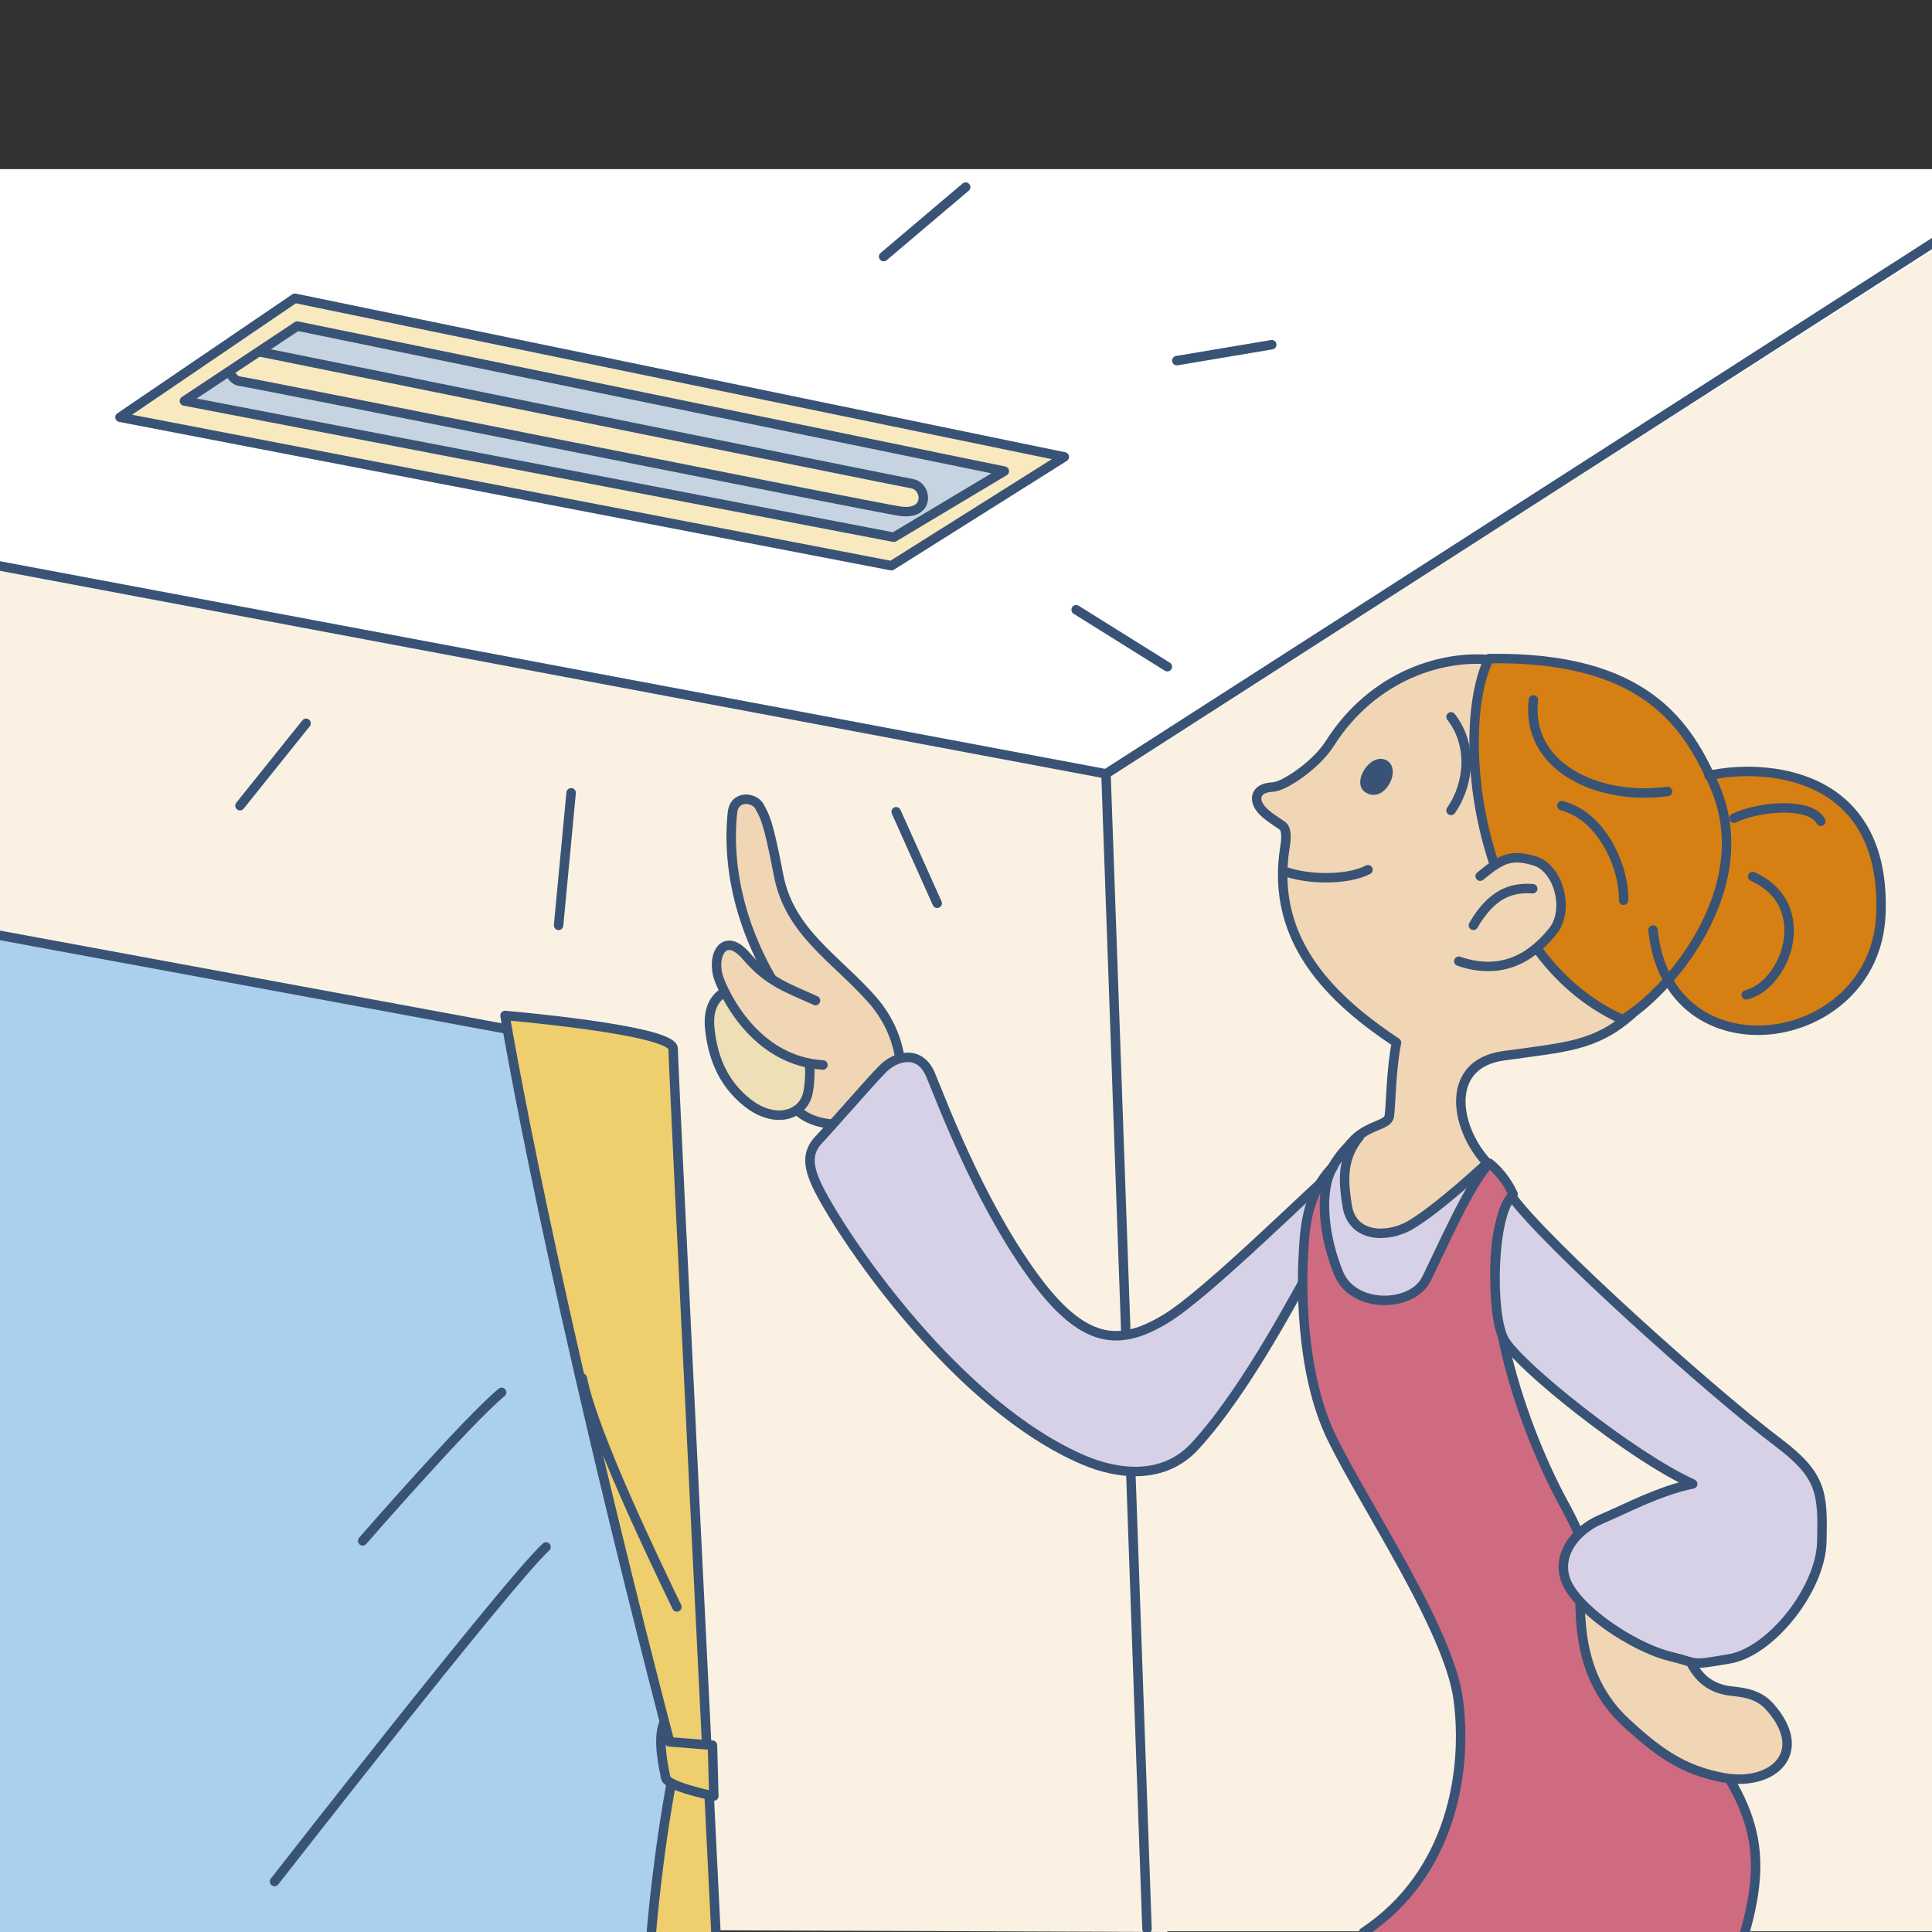
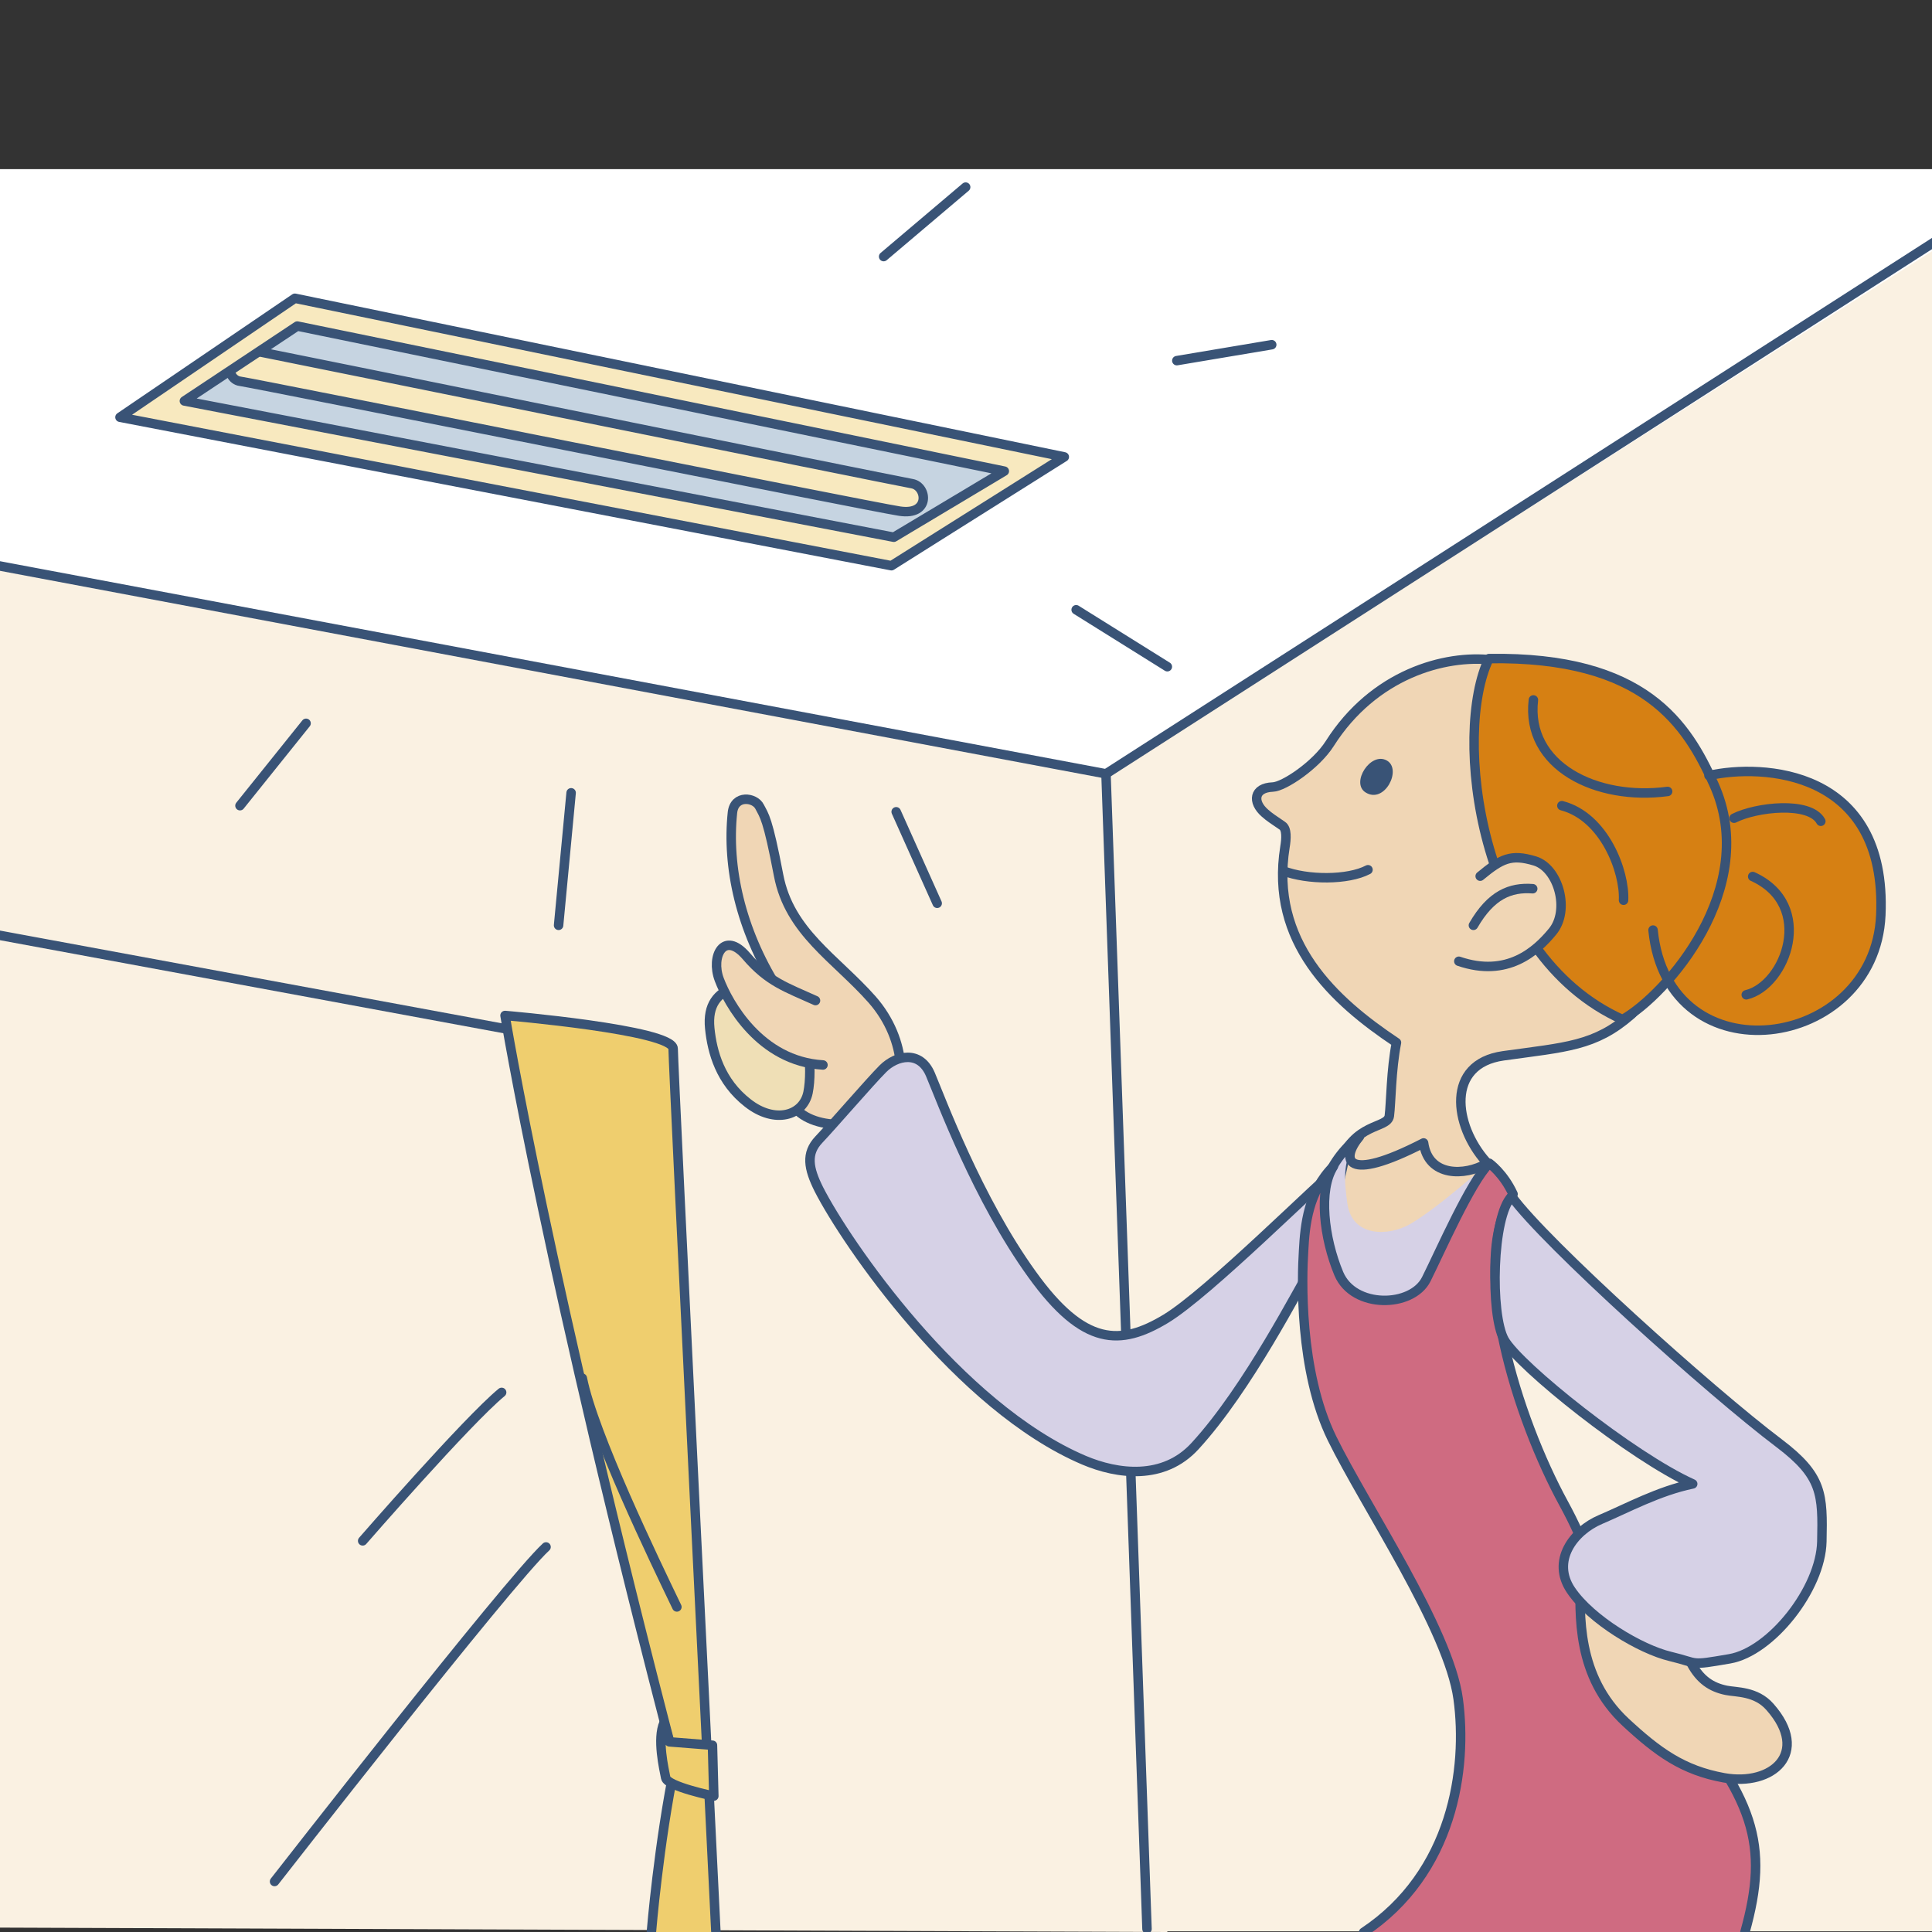
<svg xmlns="http://www.w3.org/2000/svg" xmlns:xlink="http://www.w3.org/1999/xlink" version="1.1" id="レイヤー_1" x="0px" y="0px" width="570px" height="570px" viewBox="0 0 570 570" style="enable-background:new 0 0 570 570;" xml:space="preserve">
  <rect x="0" y="0" width="570" height="570" fill="#333333" stroke="none" />
  <style type="text/css">
	.st0{clip-path:url(#SVGID_2_);fill:#FFFFFF;}
	.st1{clip-path:url(#SVGID_4_);fill:#FAF1E2;}
	.st2{clip-path:url(#SVGID_6_);fill:#FAF1E2;}
	.st3{clip-path:url(#SVGID_8_);fill:#C6D4E1;}
	.st4{clip-path:url(#SVGID_10_);fill:#F8E9BF;stroke:#395376;stroke-width:2.793;stroke-linecap:round;stroke-linejoin:round;}
	.st5{clip-path:url(#SVGID_12_);fill:#F8E9BF;stroke:#395376;stroke-width:2.793;stroke-linecap:round;stroke-linejoin:round;}
	.st6{clip-path:url(#SVGID_14_);fill:none;stroke:#395376;stroke-width:2.793;stroke-linecap:round;stroke-linejoin:round;}
	.st7{clip-path:url(#SVGID_16_);fill:none;stroke:#395376;stroke-width:2.793;stroke-linecap:round;stroke-linejoin:round;}
	.st8{clip-path:url(#SVGID_18_);fill:#AAD0ED;}
	.st9{clip-path:url(#SVGID_20_);fill:none;stroke:#395376;stroke-width:2.793;stroke-linecap:round;stroke-linejoin:round;}
	.st10{clip-path:url(#SVGID_22_);fill:#EFCE6E;}
	.st11{clip-path:url(#SVGID_24_);fill:none;stroke:#395376;stroke-width:2.793;stroke-linecap:round;stroke-linejoin:round;}
	.st12{clip-path:url(#SVGID_26_);fill:none;stroke:#395376;stroke-width:2.793;stroke-linecap:round;stroke-linejoin:round;}
	.st13{clip-path:url(#SVGID_28_);fill:none;stroke:#395376;stroke-width:2.793;stroke-linecap:round;stroke-linejoin:round;}
	.st14{clip-path:url(#SVGID_30_);fill:none;stroke:#395376;stroke-width:2.793;stroke-linecap:round;stroke-linejoin:round;}
	.st15{clip-path:url(#SVGID_32_);fill:none;stroke:#395376;stroke-width:2.793;stroke-linecap:round;stroke-linejoin:round;}
	.st16{clip-path:url(#SVGID_34_);fill:none;stroke:#395376;stroke-width:2.793;stroke-linecap:round;stroke-linejoin:round;}
	.st17{clip-path:url(#SVGID_36_);fill:none;stroke:#395376;stroke-width:2.793;stroke-linecap:round;stroke-linejoin:round;}
	.st18{clip-path:url(#SVGID_38_);fill:none;stroke:#395376;stroke-width:2.793;stroke-linecap:round;stroke-linejoin:round;}
	.st19{clip-path:url(#SVGID_40_);fill:none;stroke:#395376;stroke-width:2.793;stroke-linecap:round;stroke-linejoin:round;}
	.st20{clip-path:url(#SVGID_42_);fill:none;stroke:#395376;stroke-width:2.793;stroke-linecap:round;stroke-linejoin:round;}
	.st21{clip-path:url(#SVGID_44_);fill:#EFCE6E;stroke:#395376;stroke-width:2.793;stroke-linecap:round;stroke-linejoin:round;}
	.st22{clip-path:url(#SVGID_46_);}
	.st23{fill:#F0D6B5;}
	.st24{fill:none;stroke:#395376;stroke-width:2.793;stroke-linecap:round;stroke-linejoin:round;}
	.st25{clip-path:url(#SVGID_48_);}
	.st26{fill:#EFDFB6;}
	.st27{clip-path:url(#SVGID_50_);}
	.st28{clip-path:url(#SVGID_52_);}
	.st29{clip-path:url(#SVGID_54_);fill:#395376;}
	.st30{clip-path:url(#SVGID_56_);fill:none;stroke:#395376;stroke-width:2.793;stroke-linecap:round;stroke-linejoin:round;}
	.st31{clip-path:url(#SVGID_58_);fill:none;stroke:#395376;stroke-width:2.793;stroke-linecap:round;stroke-linejoin:round;}
	.st32{clip-path:url(#SVGID_60_);fill:#D68013;}
	.st33{clip-path:url(#SVGID_62_);}
	.st34{fill:#D68013;}
	.st35{clip-path:url(#SVGID_64_);}
	.st36{clip-path:url(#SVGID_66_);}
	.st37{fill:#D6D1E6;}
	.st38{clip-path:url(#SVGID_68_);fill:#D6D1E6;}
	.st39{clip-path:url(#SVGID_70_);fill:none;stroke:#395376;stroke-width:2.793;stroke-linecap:round;stroke-linejoin:round;}
	.st40{clip-path:url(#SVGID_72_);}
	.st41{fill:#CF6B81;}
	.st42{clip-path:url(#SVGID_74_);}
	.st43{clip-path:url(#SVGID_76_);fill:none;stroke:#395376;stroke-width:2.793;stroke-linecap:round;stroke-linejoin:round;}
	.st44{clip-path:url(#SVGID_78_);fill:none;stroke:#395376;stroke-width:2.793;stroke-linecap:round;stroke-linejoin:round;}
	.st45{clip-path:url(#SVGID_80_);fill:none;stroke:#395376;stroke-width:2.793;stroke-linecap:round;stroke-linejoin:round;}
	.st46{clip-path:url(#SVGID_82_);fill:none;stroke:#395376;stroke-width:2.793;stroke-linecap:round;stroke-linejoin:round;}
	.st47{clip-path:url(#SVGID_84_);fill:none;stroke:#395376;stroke-width:2.793;stroke-linecap:round;stroke-linejoin:round;}
</style>
  <g id="レイヤー2">
    <g>
      <g>
        <defs>
          <rect id="SVGID_1_" y="49.9" width="570" height="520.1" />
        </defs>
        <clipPath id="SVGID_2_">
          <use xlink:href="#SVGID_1_" style="overflow:visible;" />
        </clipPath>
        <rect y="7.7" class="st0" width="573.5" height="560.9" />
      </g>
      <g>
        <defs>
          <rect id="SVGID_3_" y="49.9" width="570" height="520.1" />
        </defs>
        <clipPath id="SVGID_4_">
          <use xlink:href="#SVGID_3_" style="overflow:visible;" />
        </clipPath>
        <polygon class="st1" points="573.5,71.9 320.9,232.8 339.8,569.8 573.5,569.8    " />
      </g>
      <g>
        <defs>
          <rect id="SVGID_5_" y="49.9" width="570" height="520.1" />
        </defs>
        <clipPath id="SVGID_6_">
          <use xlink:href="#SVGID_5_" style="overflow:visible;" />
        </clipPath>
        <polygon class="st2" points="344.4,570 325.8,229.3 -0.7,167.6 -1.3,568.7    " />
      </g>
      <g>
        <defs>
          <rect id="SVGID_7_" y="49.9" width="570" height="520.1" />
        </defs>
        <clipPath id="SVGID_8_">
          <use xlink:href="#SVGID_7_" style="overflow:visible;" />
        </clipPath>
        <polygon class="st3" points="45.6,120.8 88.4,91.5 303.5,136.6 262.5,162.7    " />
      </g>
      <g>
        <defs>
          <rect id="SVGID_9_" y="49.9" width="570" height="520.1" />
        </defs>
        <clipPath id="SVGID_10_">
          <use xlink:href="#SVGID_9_" style="overflow:visible;" />
        </clipPath>
        <path class="st4" d="M75.1,103.5c8.7,1.7,186.3,37.8,194,39.2c4.5,0.8,5.4,9.5-3.7,8.1S75.8,113.2,70.9,112.5     C66,111.9,66.3,101.7,75.1,103.5z" />
      </g>
      <g>
        <defs>
          <rect id="SVGID_11_" y="49.9" width="570" height="520.1" />
        </defs>
        <clipPath id="SVGID_12_">
          <use xlink:href="#SVGID_11_" style="overflow:visible;" />
        </clipPath>
        <path class="st5" d="M35.4,123.1L87,88l227,46.8l-51,32.1L35.4,123.1z M263.7,158.5l32.6-19.5L87.7,96.2l-33.3,22.1L263.7,158.5z     " />
      </g>
      <g>
        <defs>
          <rect id="SVGID_13_" y="49.9" width="570" height="520.1" />
        </defs>
        <clipPath id="SVGID_14_">
          <use xlink:href="#SVGID_13_" style="overflow:visible;" />
        </clipPath>
        <polyline class="st6" points="-0.5,166.9 326.3,228.3 572.1,70.5    " />
      </g>
      <g>
        <defs>
          <rect id="SVGID_15_" y="49.9" width="570" height="520.1" />
        </defs>
        <clipPath id="SVGID_16_">
          <use xlink:href="#SVGID_15_" style="overflow:visible;" />
        </clipPath>
        <line class="st7" x1="326.3" y1="228.3" x2="338.4" y2="569.1" />
      </g>
      <g>
        <defs>
          <rect id="SVGID_17_" y="49.9" width="570" height="520.1" />
        </defs>
        <clipPath id="SVGID_18_">
          <use xlink:href="#SVGID_17_" style="overflow:visible;" />
        </clipPath>
-         <polygon class="st8" points="0,275.8 197.4,311.2 209.5,570 0,570    " />
      </g>
      <g>
        <defs>
          <rect id="SVGID_19_" y="49.9" width="570" height="520.1" />
        </defs>
        <clipPath id="SVGID_20_">
          <use xlink:href="#SVGID_19_" style="overflow:visible;" />
        </clipPath>
        <polyline class="st9" points="-0.9,275.8 195.5,312.1 207.6,570    " />
      </g>
      <g>
        <defs>
          <rect id="SVGID_21_" y="49.9" width="570" height="520.1" />
        </defs>
        <clipPath id="SVGID_22_">
          <use xlink:href="#SVGID_21_" style="overflow:visible;" />
        </clipPath>
        <path class="st10" d="M149,299.6c0,0,48.9,4.7,49.6,9.8c0.7,5.1,12.6,261.8,12.6,261.8h-18.9c0,0,2.1-27.2,7-51     C161.5,376.1,149,299.6,149,299.6z" />
      </g>
      <g>
        <defs>
          <rect id="SVGID_23_" y="49.9" width="570" height="520.1" />
        </defs>
        <clipPath id="SVGID_24_">
          <use xlink:href="#SVGID_23_" style="overflow:visible;" />
        </clipPath>
        <path class="st11" d="M199.7,474.1c-6.5-13.5-24.7-51.2-27.9-67.5" />
      </g>
      <g>
        <defs>
          <rect id="SVGID_25_" y="49.9" width="570" height="520.1" />
        </defs>
        <clipPath id="SVGID_26_">
          <use xlink:href="#SVGID_25_" style="overflow:visible;" />
        </clipPath>
        <path class="st12" d="M161.1,456.4C149.9,466.7,81,555.1,81,555.1" />
      </g>
      <g>
        <defs>
          <rect id="SVGID_27_" y="49.9" width="570" height="520.1" />
        </defs>
        <clipPath id="SVGID_28_">
          <use xlink:href="#SVGID_27_" style="overflow:visible;" />
        </clipPath>
        <path class="st13" d="M148,410.8c-10.2,8.4-41,43.8-41,43.8" />
      </g>
      <g>
        <defs>
          <rect id="SVGID_29_" y="49.9" width="570" height="520.1" />
        </defs>
        <clipPath id="SVGID_30_">
          <use xlink:href="#SVGID_29_" style="overflow:visible;" />
        </clipPath>
        <line class="st14" x1="70.8" y1="237.7" x2="90.3" y2="213.4" />
      </g>
      <g>
        <defs>
          <rect id="SVGID_31_" y="49.9" width="570" height="520.1" />
        </defs>
        <clipPath id="SVGID_32_">
          <use xlink:href="#SVGID_31_" style="overflow:visible;" />
        </clipPath>
        <line class="st15" x1="164.8" y1="273" x2="168.5" y2="233.9" />
      </g>
      <g>
        <defs>
          <rect id="SVGID_33_" y="49.9" width="570" height="520.1" />
        </defs>
        <clipPath id="SVGID_34_">
          <use xlink:href="#SVGID_33_" style="overflow:visible;" />
        </clipPath>
        <line class="st16" x1="276.5" y1="266.5" x2="264.4" y2="239.5" />
      </g>
      <g>
        <defs>
          <rect id="SVGID_35_" y="49.9" width="570" height="520.1" />
        </defs>
        <clipPath id="SVGID_36_">
          <use xlink:href="#SVGID_35_" style="overflow:visible;" />
        </clipPath>
        <line class="st17" x1="344.4" y1="196.7" x2="317.5" y2="179.9" />
      </g>
      <g>
        <defs>
          <rect id="SVGID_37_" y="49.9" width="570" height="520.1" />
        </defs>
        <clipPath id="SVGID_38_">
          <use xlink:href="#SVGID_37_" style="overflow:visible;" />
        </clipPath>
        <line class="st18" x1="347.2" y1="106.4" x2="375.2" y2="101.7" />
      </g>
      <g>
        <defs>
          <rect id="SVGID_39_" y="49.9" width="570" height="520.1" />
        </defs>
        <clipPath id="SVGID_40_">
          <use xlink:href="#SVGID_39_" style="overflow:visible;" />
        </clipPath>
        <line class="st19" x1="260.7" y1="75.7" x2="284.9" y2="55.2" />
      </g>
      <g>
        <defs>
          <rect id="SVGID_41_" y="49.9" width="570" height="520.1" />
        </defs>
        <clipPath id="SVGID_42_">
          <use xlink:href="#SVGID_41_" style="overflow:visible;" />
        </clipPath>
        <path class="st20" d="M192.2,569.8c0,0,2.1-25.8,7-49.6C161.5,376.1,149,299.6,149,299.6s49.6,4.2,49.6,9.8     c0,5.6,12.6,260.4,12.6,260.4" />
      </g>
      <g>
        <defs>
          <rect id="SVGID_43_" y="49.9" width="570" height="520.1" />
        </defs>
        <clipPath id="SVGID_44_">
          <use xlink:href="#SVGID_43_" style="overflow:visible;" />
        </clipPath>
        <path class="st21" d="M210.2,514.9l-12.7-1c0,0-0.5-1.7-1.6-5.6c-2.1,4.7,0,13.6,0.5,16.2s14.2,5.4,14.2,5.4L210.2,514.9z" />
      </g>
      <g>
        <defs>
          <rect id="SVGID_45_" y="49.9" width="570" height="520.1" />
        </defs>
        <clipPath id="SVGID_46_">
          <use xlink:href="#SVGID_45_" style="overflow:visible;" />
        </clipPath>
        <g class="st22">
          <path class="st23" d="M262.4,326.8c4.6-4.2,5.6-19.5-5.2-31.8c-10.8-12.2-24.4-19.9-27.6-36.7c-3.1-16.8-4.2-17.5-5.6-20.2      c-1.4-2.8-7.4-3.6-8,1.7c-1.7,16.1,2.4,34.5,13.1,51.6c8,12.8,1.5,28.7,4,33.6C237.6,333.8,254.7,333.8,262.4,326.8z" />
          <path class="st24" d="M262.5,326.7c4.6-4.2,5.6-19.5-5.2-31.8c-10.8-12.2-24.4-19.9-27.6-36.7s-4.2-17.5-5.6-20.2      c-1.4-2.8-7.4-3.6-8,1.7c-1.7,16.1,2.4,34.5,13.1,51.6c8,12.8,1.5,28.7,4,33.6C237.7,333.7,254.8,333.7,262.5,326.7z" />
        </g>
      </g>
      <g>
        <defs>
          <rect id="SVGID_47_" y="49.9" width="570" height="520.1" />
        </defs>
        <clipPath id="SVGID_48_">
          <use xlink:href="#SVGID_47_" style="overflow:visible;" />
        </clipPath>
        <g class="st25">
          <path class="st26" d="M216.7,291.2c-5,1.8-8,5.2-7.3,12.2s3.1,15.7,11.2,22c8,6.3,16.4,3.8,17.8-3.1c1.4-7,0-20.2-4.2-25.1      C229.9,292.2,221.6,289.4,216.7,291.2z" />
          <path class="st24" d="M216.7,291.2c-5,1.8-8,5.2-7.3,12.2s3.1,15.7,11.2,22c8,6.3,16.4,3.8,17.8-3.1c1.4-7,0-20.2-4.2-25.1      C229.9,292.2,221.6,289.4,216.7,291.2z" />
        </g>
      </g>
      <g>
        <defs>
          <rect id="SVGID_49_" y="49.9" width="570" height="520.1" />
        </defs>
        <clipPath id="SVGID_50_">
          <use xlink:href="#SVGID_49_" style="overflow:visible;" />
        </clipPath>
        <g class="st27">
          <path class="st23" d="M240.5,295.2c-8.6-3.9-13.9-5.5-20.4-13.1c-6.6-7.7-10.6,0-8,6.9s12,24.1,30.6,25.2      C255.2,314.9,247.8,298.5,240.5,295.2z" />
          <g>
            <path class="st24" d="M240.6,295.2c-8.6-3.9-13.9-5.5-20.4-13.1c-6.6-7.7-10.6,0-8,6.9s12,24.1,30.6,25.2" />
          </g>
        </g>
      </g>
      <g>
        <defs>
          <rect id="SVGID_51_" y="49.9" width="570" height="520.1" />
        </defs>
        <clipPath id="SVGID_52_">
          <use xlink:href="#SVGID_51_" style="overflow:visible;" />
        </clipPath>
        <g class="st28">
          <path class="st23" d="M438.5,342.9c-9.5-10.7-14-27,5.1-31.2s27-2.8,37.7-12.1c10.7-9.3-14.4-34.4-14.4-34.4L454.3,248      c0,0-5.4-52.1-14-53.1c-14-1.6-34.9,4.2-47.9,24.7c-4,6.3-13.5,12.7-16.8,12.8c-5.6,0.2-6.1,4.4-2.3,7.7      c1.2,1.1,2.9,2.2,5.1,3.7c1.4,0.9,1.2,3.9,0.8,6.3c-4.5,28,14.3,45.3,32.9,57.7c-1.6,8.1-1.6,17.7-2.1,21.6      c-0.5,4-10.5,1.6-15.1,14.9c-4.2,12.1,1.2,28.4,22.1,20C424.6,361.2,448,353.6,438.5,342.9z" />
          <path class="st24" d="M438.4,342.7c-9.5-10.7-11.9-28.8,5.1-31.2c18.6-2.6,27-2.8,37.7-12.1c10.7-9.3-14.4-34.4-14.4-34.4      l-12.6-17.2c0,0-5.4-52.1-14-53.1c-14-1.6-34.9,4.2-47.9,24.7c-4,6.3-13.5,12.7-16.8,12.8c-5.6,0.2-6.1,4.4-2.3,7.7      c1.2,1.1,2.9,2.2,5.1,3.7c1.4,0.9,1.2,3.9,0.8,6.3c-4.5,28,14.3,45.3,32.9,57.7c-1.6,8.1-1.6,17.7-2.1,21.6      c-0.5,4-10.5,1.6-15.1,14.9c-4.2,12.1,1.2,28.4,22.1,20C424.6,361.1,447.9,353.4,438.4,342.7z" />
        </g>
      </g>
      <g>
        <defs>
          <rect id="SVGID_53_" y="49.9" width="570" height="520.1" />
        </defs>
        <clipPath id="SVGID_54_">
          <use xlink:href="#SVGID_53_" style="overflow:visible;" />
        </clipPath>
        <path class="st29" d="M409.2,224.4c4.5,2.6-0.7,12.9-6.3,9.4C398.4,231,404.4,221.6,409.2,224.4z" />
      </g>
      <g>
        <defs>
          <rect id="SVGID_55_" y="49.9" width="570" height="520.1" />
        </defs>
        <clipPath id="SVGID_56_">
          <use xlink:href="#SVGID_55_" style="overflow:visible;" />
        </clipPath>
-         <path class="st30" d="M428.1,211.5c6.3,8,5.6,19.5,0,27.6" />
      </g>
      <g>
        <defs>
          <rect id="SVGID_57_" y="49.9" width="570" height="520.1" />
        </defs>
        <clipPath id="SVGID_58_">
          <use xlink:href="#SVGID_57_" style="overflow:visible;" />
        </clipPath>
        <path class="st31" d="M378.5,256.9c7.3,2.8,19.2,2.8,25.1-0.3" />
      </g>
      <g>
        <defs>
          <rect id="SVGID_59_" y="49.9" width="570" height="520.1" />
        </defs>
        <clipPath id="SVGID_60_">
          <use xlink:href="#SVGID_59_" style="overflow:visible;" />
        </clipPath>
        <path class="st32" d="M499.1,230.1c9.4-4.9,58.1-9.8,55.9,39.4c-1.8,40.6-64.6,48.9-67.4,2.4     C486.1,247.9,499.1,230.1,499.1,230.1z" />
      </g>
      <g>
        <defs>
          <rect id="SVGID_61_" y="49.9" width="570" height="520.1" />
        </defs>
        <clipPath id="SVGID_62_">
          <use xlink:href="#SVGID_61_" style="overflow:visible;" />
        </clipPath>
        <g class="st33">
          <path class="st34" d="M439.4,194.5c-10.7,21.9-3.5,87.3,39.4,106.5c12.9-7.3,40.8-38.8,26.9-69.5      C497.8,214,485.5,193.8,439.4,194.5z" />
          <path class="st24" d="M439.3,194.3c-10.7,21.9-3.5,87.3,39.4,106.5c12.9-7.3,40.8-38.8,26.9-69.5      C497.7,213.8,485.4,193.6,439.3,194.3z" />
        </g>
      </g>
      <g>
        <defs>
          <rect id="SVGID_63_" y="49.9" width="570" height="520.1" />
        </defs>
        <clipPath id="SVGID_64_">
          <use xlink:href="#SVGID_63_" style="overflow:visible;" />
        </clipPath>
        <g class="st35">
          <path class="st23" d="M436.7,258.5c6.3-5.2,9.1-6.6,16.1-4.5s10.5,14.6,5.2,20.9c-4.7,5.7-13.3,13.6-27.6,8.7" />
          <path class="st24" d="M452.2,262.2c-6.6-0.5-12.3,1.8-17.5,10.8" />
          <path class="st24" d="M436.7,258.5c6.3-5.2,9.1-6.6,16.1-4.5s10.5,14.6,5.2,20.9c-4.7,5.7-13.3,13.6-27.6,8.7" />
        </g>
      </g>
      <g>
        <defs>
          <rect id="SVGID_65_" y="49.9" width="570" height="520.1" />
        </defs>
        <clipPath id="SVGID_66_">
          <use xlink:href="#SVGID_65_" style="overflow:visible;" />
        </clipPath>
        <g class="st36">
          <path class="st37" d="M396.3,342.7c-7.7,6.2-39.9,38.5-52.5,46.1c-13.3,8-24.1,8.2-39.4-13.1c-16.1-22.3-26.9-51.7-30-59      s-10.1-5.6-14-1.7c-3.8,3.8-15,16.8-18.9,20.9s-3.1,8.5,0,14.7c8,15.7,41.1,64.1,78.2,79.9c9.9,4.2,23.5,6,32.8-4.2      c15.7-17.1,30.7-46.8,34.6-53.1C391.6,365.7,394.9,349,396.3,342.7z" />
          <path class="st24" d="M396.4,343c-7.7,6.2-39.9,38.5-52.5,46.1c-13.3,8-24.1,8.2-39.4-13.1c-16.1-22.3-26.9-51.7-30-59      s-10.1-5.6-14-1.7c-3.8,3.8-15,16.8-18.9,20.9s-3.1,8.5,0,14.7c8,15.7,41.1,64.1,78.2,79.9c9.9,4.2,23.5,6,32.8-4.2      c15.7-17.1,30.7-46.8,34.6-53.1C391.7,366,395,349.3,396.4,343z" />
        </g>
      </g>
      <g>
        <defs>
          <rect id="SVGID_67_" y="49.9" width="570" height="520.1" />
        </defs>
        <clipPath id="SVGID_68_">
          <use xlink:href="#SVGID_67_" style="overflow:visible;" />
        </clipPath>
        <path class="st38" d="M401.2,334.9c-7.1,5.2-17.1,18.5-9.3,40.3c5.5,15.3,22.8,17.7,31.2,6.1c8.4-11.6,15.6-37.9,15.6-37.9     s-14.2,12.8-22.6,17.7c-6.4,3.7-17.2,4-18.6-6.1C396.7,348.9,395.6,341.7,401.2,334.9z" />
      </g>
      <g>
        <defs>
          <rect id="SVGID_69_" y="49.9" width="570" height="520.1" />
        </defs>
        <clipPath id="SVGID_70_">
          <use xlink:href="#SVGID_69_" style="overflow:visible;" />
        </clipPath>
-         <path class="st39" d="M401.1,335.3c-7.1,5.2-17.1,18.5-9.3,40.3c5.5,15.3,22.8,17.7,31.2,6.1c8.4-11.6,15.6-38.4,15.6-38.4     s-14.2,13.3-22.6,18.2c-6.4,3.7-17.2,4-18.6-6.1C396.5,349.3,395.5,342,401.1,335.3z" />
+         <path class="st39" d="M401.1,335.3c-7.1,5.2-17.1,18.5-9.3,40.3c5.5,15.3,22.8,17.7,31.2,6.1c8.4-11.6,15.6-38.4,15.6-38.4     c-6.4,3.7-17.2,4-18.6-6.1C396.5,349.3,395.5,342,401.1,335.3z" />
      </g>
      <g>
        <defs>
          <rect id="SVGID_71_" y="49.9" width="570" height="520.1" />
        </defs>
        <clipPath id="SVGID_72_">
          <use xlink:href="#SVGID_71_" style="overflow:visible;" />
        </clipPath>
        <g class="st40">
          <path class="st41" d="M439.4,343.1c-5.6,5.6-14.4,25.8-18.6,34.2c-4.2,8.4-21.4,8.8-25.8-1.6c-4.4-10.5-6.1-24.7-1.6-31.7      c-7.4,7.4-8.4,17.2-8.8,24.9c-0.5,7.7-1.4,35.4,8.4,55.4s34.4,56.3,37.2,76.8c2.8,20.5-2.1,52.8-27.9,68.9      c18.2,0,98.2,0,112.6,0c7.7-26.1,2.8-39.6-22.3-68.9c-25.1-29.3-17.7-33-31.2-57.7s-28.4-70.8-14.9-91.2      C443.6,346.1,439.4,343.1,439.4,343.1z" />
          <path class="st24" d="M514.8,570.1c7.3-26.1,2.8-39.6-22.3-68.9c-25.1-29.3-17.7-33-31.2-57.7s-28.4-70.8-14.9-91.2      c-2.8-6.1-7-9.1-7-9.1c-5.6,5.6-14.4,25.8-18.6,34.2c-4.2,8.4-21.4,8.8-25.8-1.6c-4.4-10.5-6.1-24.7-1.6-31.7      c-7.4,7.4-8.4,17.2-8.8,24.9c-0.5,7.7-1.4,35.4,8.4,55.4s34.4,56.3,37.2,76.8c2.8,20.5-1.5,51.4-27.9,68.9" />
        </g>
      </g>
      <g>
        <defs>
          <rect id="SVGID_73_" y="49.9" width="570" height="520.1" />
        </defs>
        <clipPath id="SVGID_74_">
          <use xlink:href="#SVGID_73_" style="overflow:visible;" />
        </clipPath>
        <g class="st42">
          <g>
            <path class="st23" d="M466.3,464.6c-0.3,12-1.2,30,13.3,43.5c9.5,8.8,16.9,14.2,29,16.4c14.3,2.6,25.6-7.3,13.6-20.9       c-4.1-4.7-10-4.3-12.9-4.9c-4.4-0.9-7.7-3.1-10.3-7.9C495,483.6,466.3,464.6,466.3,464.6z" />
            <path class="st24" d="M466.3,464.6c-0.3,12-1.2,30,13.3,43.5c9.5,8.8,16.9,14.2,29,16.4c14.3,2.6,25.6-7.3,13.6-20.9       c-4.1-4.7-10-4.3-12.9-4.9c-4.4-0.9-7.7-3.1-10.3-7.9C494.9,483.5,466.3,464.6,466.3,464.6z" />
          </g>
          <g>
            <path class="st37" d="M446.2,352.9c9.8,13.6,58.2,57.5,78.4,72.8c12.8,9.7,12.9,15,12.6,29c-0.3,14-15,32.5-27.2,34.6       s-8.7,1.4-17.5-0.7s-23.4-10.8-29.3-19.5s0.7-17.5,8.7-20.9c8-3.5,17.1-8.4,27.2-10.5c-17.8-8-51-34.4-55.6-42.5       C439.3,387.7,440.4,356.2,446.2,352.9z" />
            <path class="st24" d="M446,353c9.8,13.6,58.6,57.5,78.9,72.8c12.8,9.7,12.9,15,12.6,29c-0.3,14-15,32.5-27.2,34.6       s-8.7,1.4-17.5-0.7s-23.4-10.8-29.3-19.5s0.7-17.5,8.7-20.9s17.1-8.4,27.2-10.5c-17.8-8-51.2-34.7-55.6-42.5       C439.6,387.8,440.2,358.7,446,353z" />
          </g>
        </g>
      </g>
      <g>
        <defs>
          <rect id="SVGID_75_" y="49.9" width="570" height="520.1" />
        </defs>
        <clipPath id="SVGID_76_">
          <use xlink:href="#SVGID_75_" style="overflow:visible;" />
        </clipPath>
        <path class="st43" d="M452.4,206.5c-2.3,19.5,18.6,29.8,39.6,27" />
      </g>
      <g>
        <defs>
          <rect id="SVGID_77_" y="49.9" width="570" height="520.1" />
        </defs>
        <clipPath id="SVGID_78_">
          <use xlink:href="#SVGID_77_" style="overflow:visible;" />
        </clipPath>
        <path class="st44" d="M460.8,237.7c12.6,3.3,18.6,19.5,18.2,27.9" />
      </g>
      <g>
        <defs>
          <rect id="SVGID_79_" y="49.9" width="570" height="520.1" />
        </defs>
        <clipPath id="SVGID_80_">
          <use xlink:href="#SVGID_79_" style="overflow:visible;" />
        </clipPath>
        <path class="st45" d="M511.6,241.4c6.5-3.3,22.3-5.1,25.6,0.9" />
      </g>
      <g>
        <defs>
          <rect id="SVGID_81_" y="49.9" width="570" height="520.1" />
        </defs>
        <clipPath id="SVGID_82_">
          <use xlink:href="#SVGID_81_" style="overflow:visible;" />
        </clipPath>
        <path class="st46" d="M517.1,258.6c18.6,8.4,9.8,32.1-1.9,34.9" />
      </g>
      <g>
        <defs>
          <rect id="SVGID_83_" y="49.9" width="570" height="520.1" />
        </defs>
        <clipPath id="SVGID_84_">
          <use xlink:href="#SVGID_83_" style="overflow:visible;" />
        </clipPath>
        <path class="st47" d="M504.2,228.8c15.6-3.5,52.6-1.9,50.7,41.2c-1.8,40-62.8,48.6-67.2,4.4" />
      </g>
    </g>
  </g>
</svg>